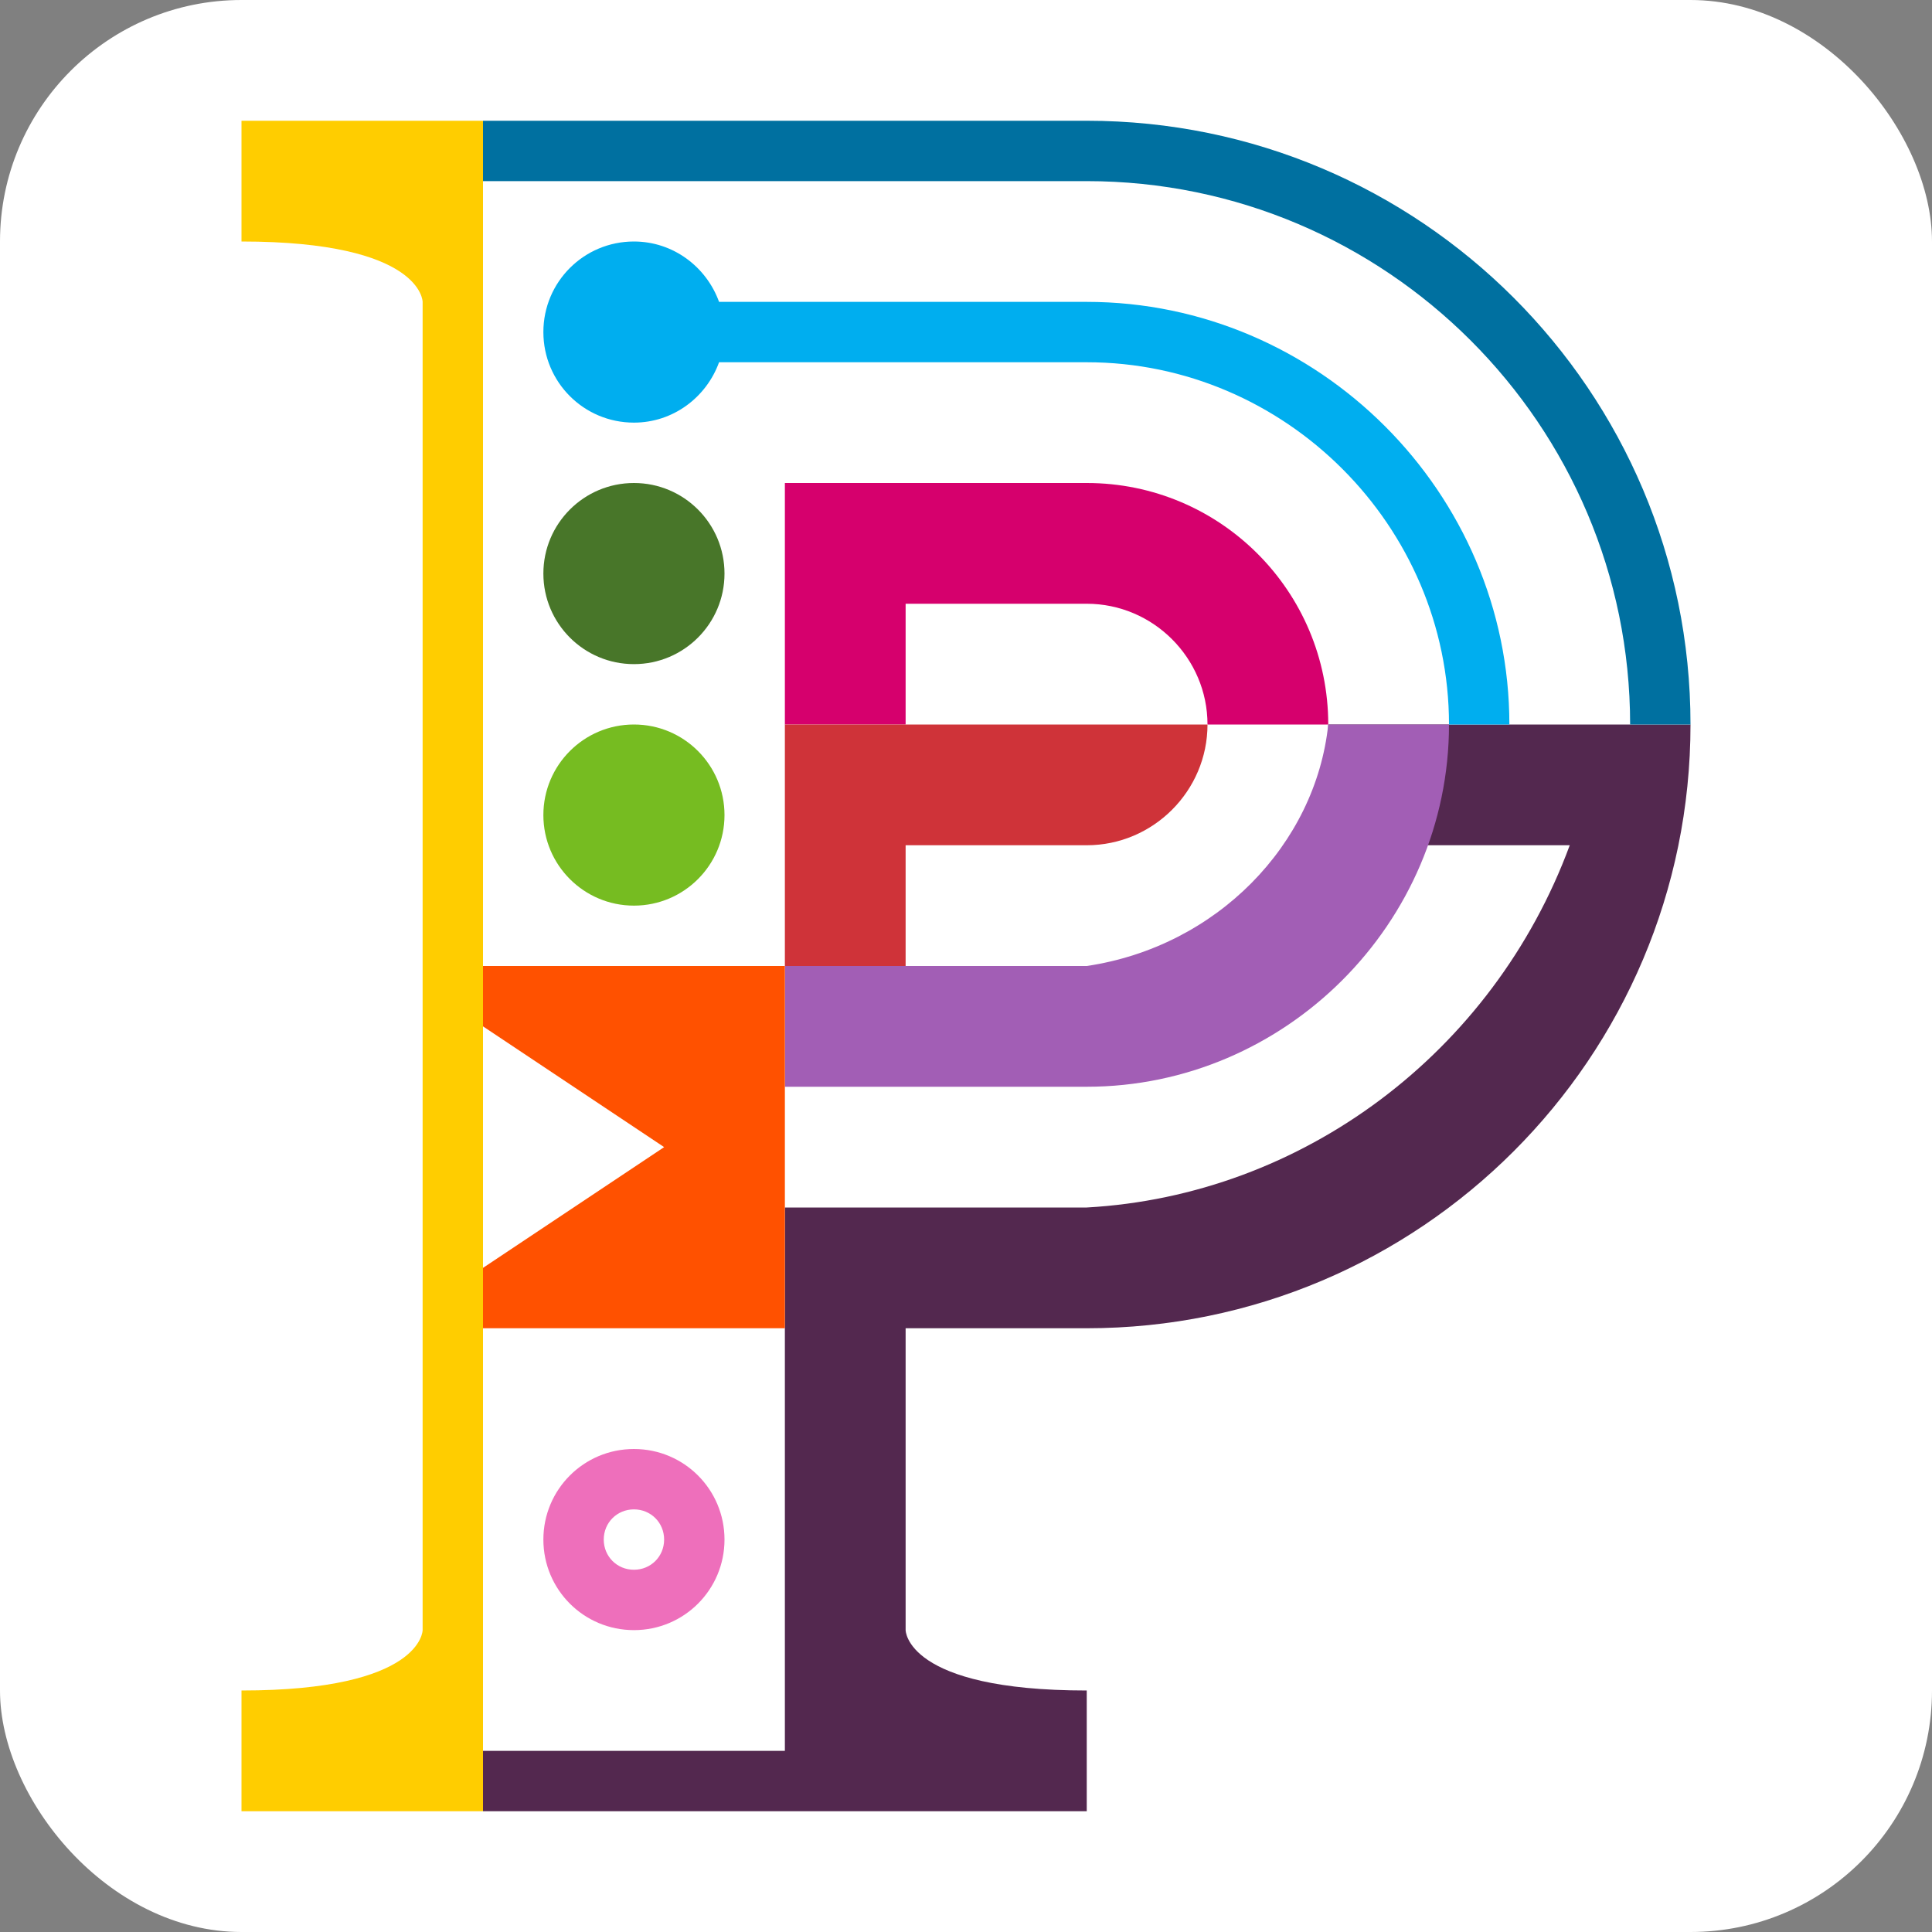
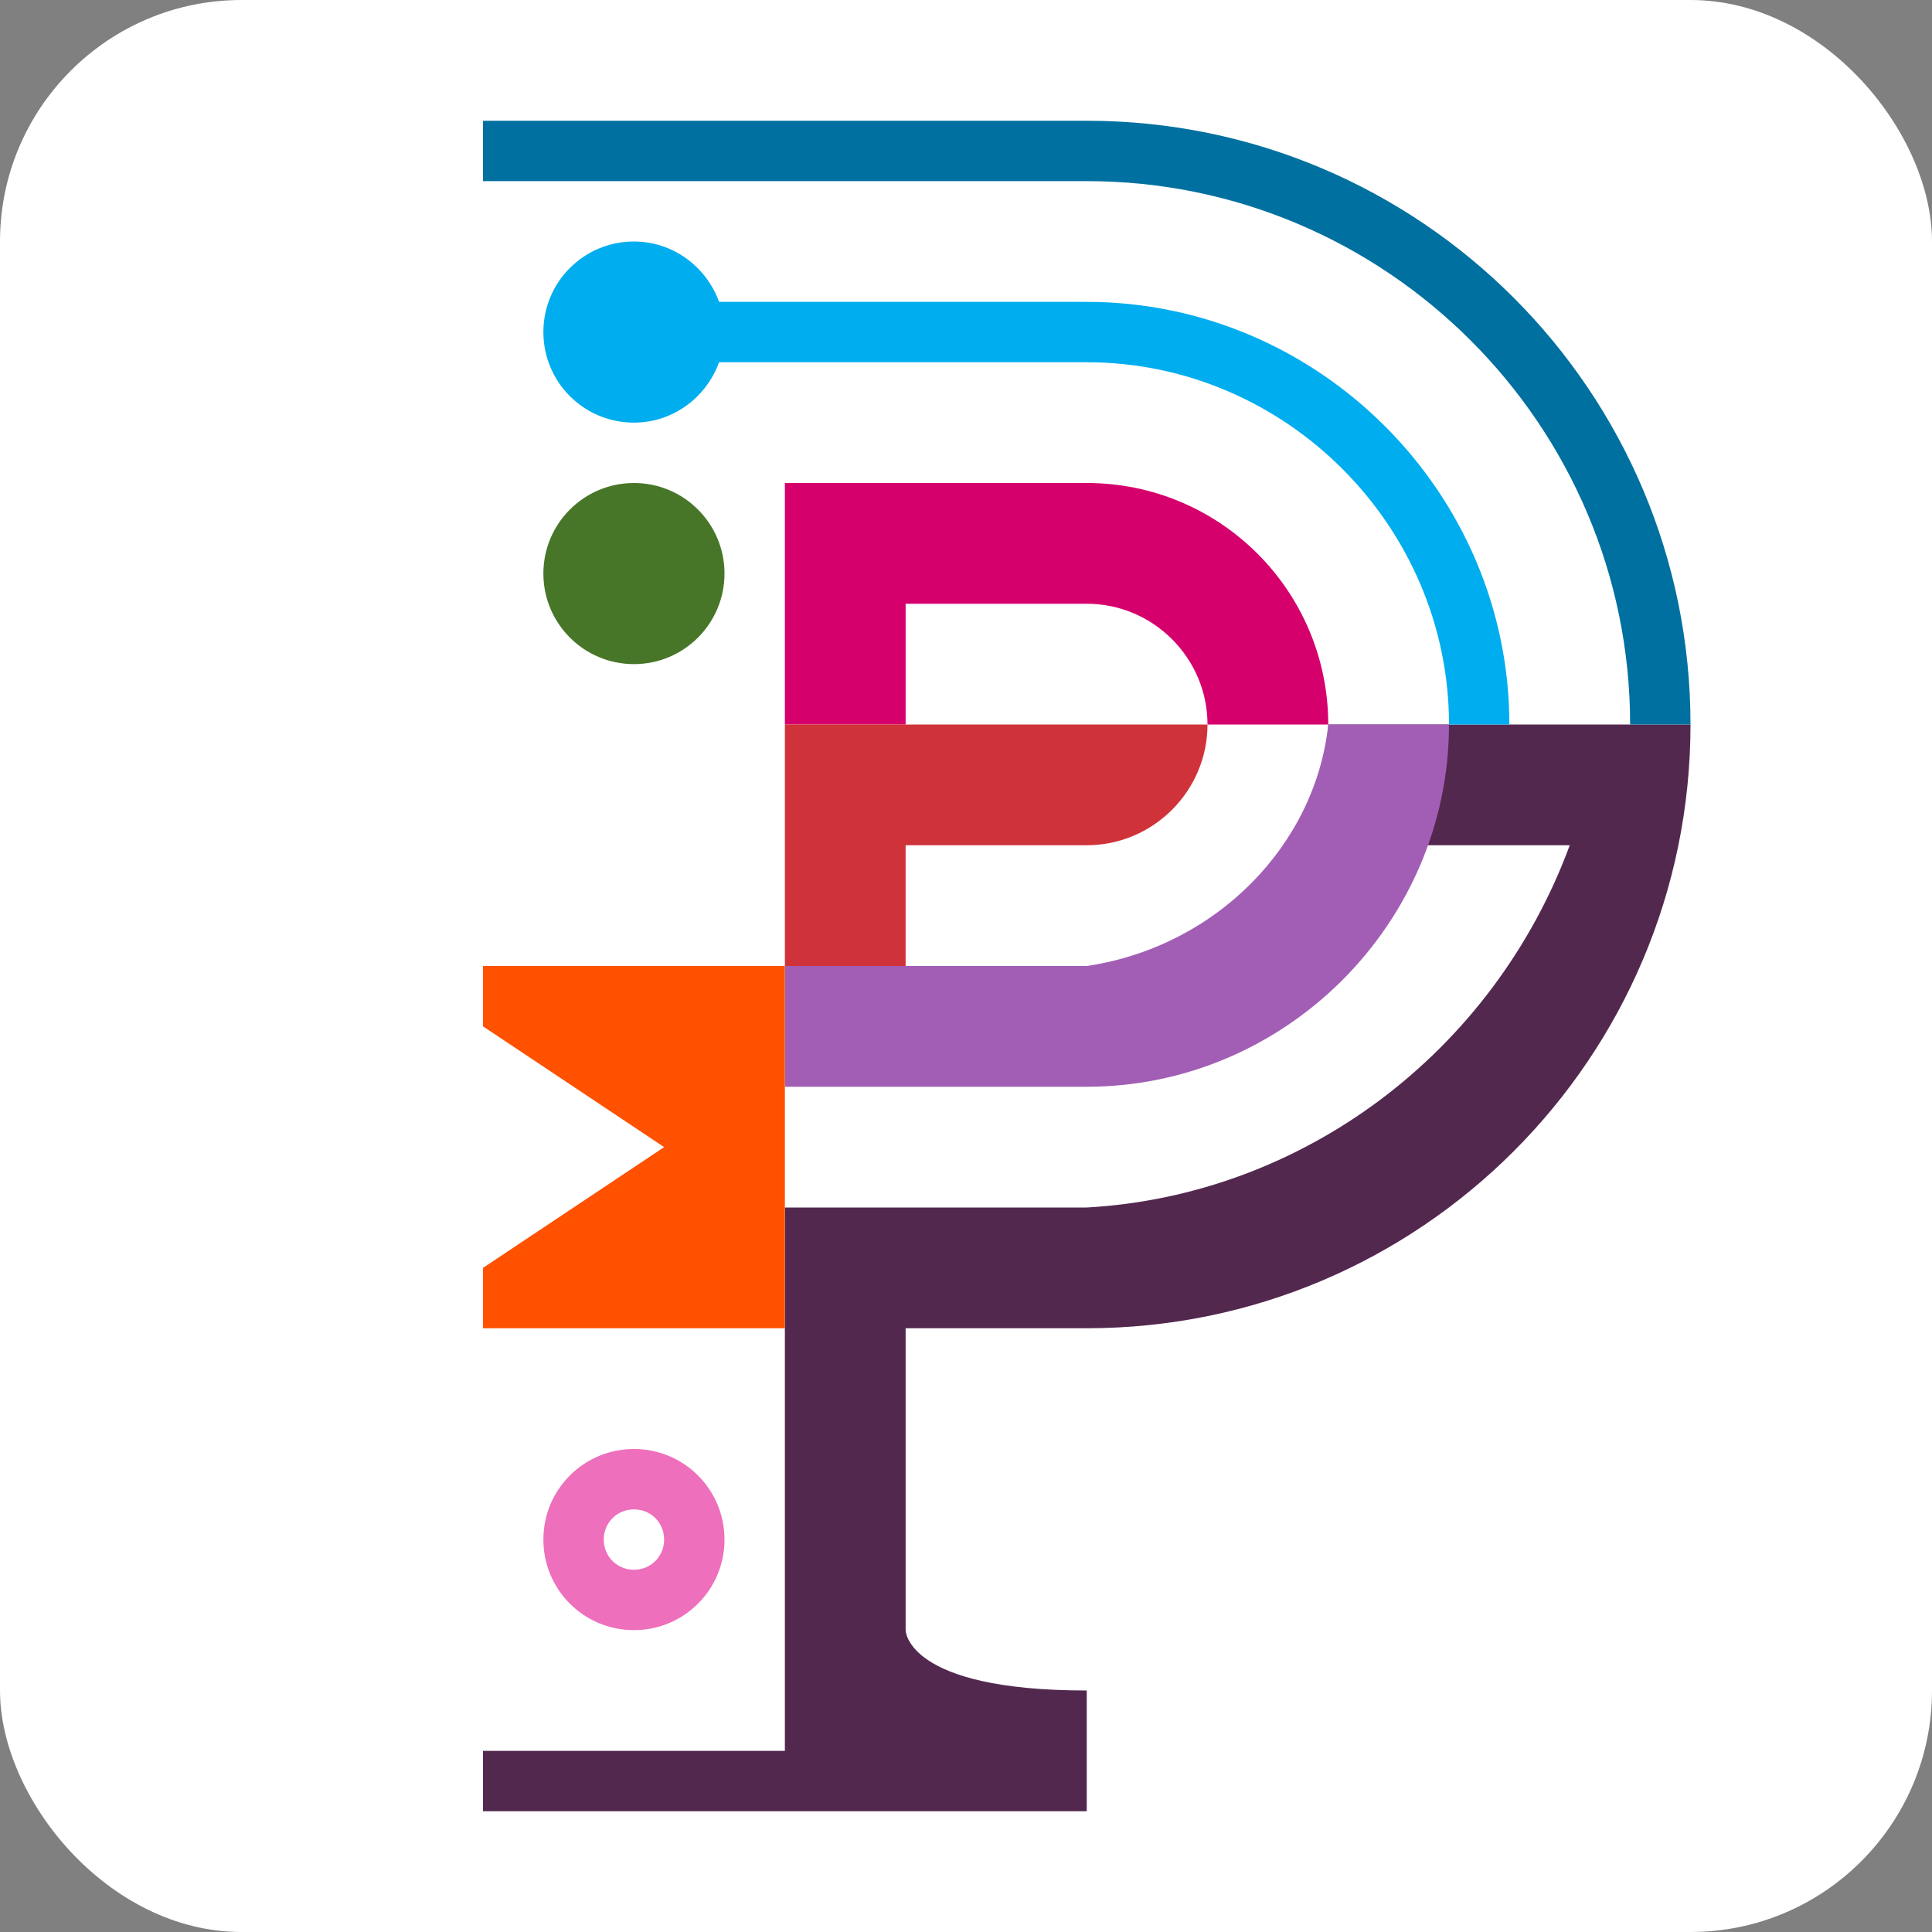
<svg xmlns="http://www.w3.org/2000/svg" version="1.1" width="1000" height="1000">
  <rect width="100%" height="100%" fill="#808080" stroke="none" />
  <style>
    #light-icon {
      display: inline;
    }
    #dark-icon {
      display: none;
    }

    @media (prefers-color-scheme: dark) {
      #light-icon {
        display: none;
      }
      #dark-icon {
        display: inline;
      }
    }
  </style>
  <g id="light-icon">
    <svg version="1.1" width="1000" height="1000">
      <g>
        <g transform="matrix(31.25,0,0,31.25,0,0)">
          <svg version="1.1" width="32" height="32">
            <svg id="Layer_1" data-name="Layer 1" viewBox="0 0 32 32">
              <defs>
                <style>
      .cls-1 {
        fill: #487629;
      }

      .cls-2 {
        fill: #00aeef;
      }

      .cls-3 {
        fill: #a25eb5;
      }

      .cls-4 {
        fill: #53284f;
      }

      .cls-5 {
        fill: #cf3339;
      }

      .cls-6 {
        fill: #fff;
      }

      .cls-7 {
        fill: #76bc21;
      }

      .cls-8 {
        fill: #ee6fbb;
      }

      .cls-9 {
        fill: #ff5100;
      }

      .cls-10 {
        fill: #0070a0;
      }

      .cls-11 {
        fill: #ffcd00;
      }

      .cls-12 {
        fill: #d6006d;
      }
    </style>
              </defs>
              <rect class="cls-6" y="0" width="32" height="32" rx="4" ry="4" />
              <path class="cls-4" d="M27,12h-5v2h4c-1.27,3.44-4.43,5.8-8,6h-5v9h-5v1h10v-2c-3,0-3-1-3-1v-5h3c5.52,0,10-4.48,10-10h-1Z" />
              <circle class="cls-1" cx="10.5" cy="9.5" r="1.5" />
-               <circle class="cls-7" cx="10.5" cy="13.5" r="1.5" />
              <path class="cls-8" d="M10.5,24c-.83,0-1.5.67-1.5,1.5s.67,1.5,1.5,1.5,1.5-.67,1.5-1.5-.67-1.5-1.5-1.5ZM10.5,26c-.28,0-.5-.22-.5-.5s.22-.5.5-.5.5.22.5.5-.22.5-.5.5Z" />
              <path class="cls-2" d="M18,5h-6.09c-.21-.58-.76-1-1.41-1-.83,0-1.5.67-1.5,1.5s.67,1.5,1.5,1.5c.65,0,1.2-.42,1.41-1h6.09c3.29,0,6,2.71,6,6h1c0-3.84-3.16-7-7-7Z" />
              <path class="cls-3" d="M23,12h-1c-.21,1.99-1.85,3.68-4,4h-5v2h5c3.29,0,6-2.71,6-6h-1Z" />
              <polygon class="cls-9" points="13 16 13 22 8 22 8 21 11 19 8 17 8 16 13 16" />
              <path class="cls-10" d="M18,3c4.96,0,9,4.04,9,9h1c0-5.52-4.48-10-10-10h-10v1h10Z" />
-               <path class="cls-11" d="M8,29V2h-4v2c3,0,3,1,3,1v22s0,1-3,1v2h4v-1Z" />
              <path class="cls-12" d="M18,8h-5v4h2v-2h3c1.1,0,2,.9,2,2h2c0-2.21-1.79-4-4-4Z" />
              <path class="cls-5" d="M16,12h-3v4h2v-2h3c1.1,0,2-.9,2-2h-4Z" />
            </svg>
          </svg>
        </g>
      </g>
    </svg>
  </g>
  <g id="dark-icon">
    <svg version="1.1" width="1000" height="1000">
      <g clip-path="url(#SvgjsClipPath1010)">
        <rect width="1000" height="1000" fill="#ffffff" />
        <g transform="matrix(21.875,0,0,21.875,150,150)">
          <svg version="1.1" width="32" height="32">
            <svg id="Layer_1" data-name="Layer 1" viewBox="0 0 32 32">
              <defs>
                <style>
      .cls-1 {
        fill: #487629;
      }

      .cls-2 {
        fill: #00aeef;
      }

      .cls-3 {
        fill: #a25eb5;
      }

      .cls-4 {
        fill: #53284f;
      }

      .cls-5 {
        fill: #cf3339;
      }

      .cls-6 {
        fill: #fff;
      }

      .cls-7 {
        fill: #76bc21;
      }

      .cls-8 {
        fill: #ee6fbb;
      }

      .cls-9 {
        fill: #ff5100;
      }

      .cls-10 {
        fill: #0070a0;
      }

      .cls-11 {
        fill: #ffcd00;
      }

      .cls-12 {
        fill: #d6006d;
      }
    </style>
                <clipPath id="SvgjsClipPath1010">
                  <rect width="1000" height="1000" x="0" y="0" rx="350" ry="350" />
                </clipPath>
              </defs>
              <rect class="cls-6" y="0" width="32" height="32" rx="4" ry="4" />
              <path class="cls-4" d="M27,12h-5v2h4c-1.27,3.44-4.43,5.8-8,6h-5v9h-5v1h10v-2c-3,0-3-1-3-1v-5h3c5.52,0,10-4.48,10-10h-1Z" />
              <circle class="cls-1" cx="10.5" cy="9.5" r="1.5" />
              <circle class="cls-7" cx="10.5" cy="13.5" r="1.5" />
              <path class="cls-8" d="M10.5,24c-.83,0-1.5.67-1.5,1.5s.67,1.5,1.5,1.5,1.5-.67,1.5-1.5-.67-1.5-1.5-1.5ZM10.5,26c-.28,0-.5-.22-.5-.5s.22-.5.5-.5.5.22.5.5-.22.5-.5.5Z" />
              <path class="cls-2" d="M18,5h-6.09c-.21-.58-.76-1-1.41-1-.83,0-1.5.67-1.5,1.5s.67,1.5,1.5,1.5c.65,0,1.2-.42,1.41-1h6.09c3.29,0,6,2.71,6,6h1c0-3.84-3.16-7-7-7Z" />
              <path class="cls-3" d="M23,12h-1c-.21,1.99-1.85,3.68-4,4h-5v2h5c3.29,0,6-2.71,6-6h-1Z" />
-               <polygon class="cls-9" points="13 16 13 22 8 22 8 21 11 19 8 17 8 16 13 16" />
              <path class="cls-10" d="M18,3c4.96,0,9,4.04,9,9h1c0-5.52-4.48-10-10-10h-10v1h10Z" />
              <path class="cls-11" d="M8,29V2h-4v2c3,0,3,1,3,1v22s0,1-3,1v2h4v-1Z" />
              <path class="cls-12" d="M18,8h-5v4h2v-2h3c1.1,0,2,.9,2,2h2c0-2.21-1.79-4-4-4Z" />
              <path class="cls-5" d="M16,12h-3v4h2v-2h3c1.1,0,2-.9,2-2h-4Z" />
            </svg>
          </svg>
        </g>
      </g>
    </svg>
  </g>
</svg>